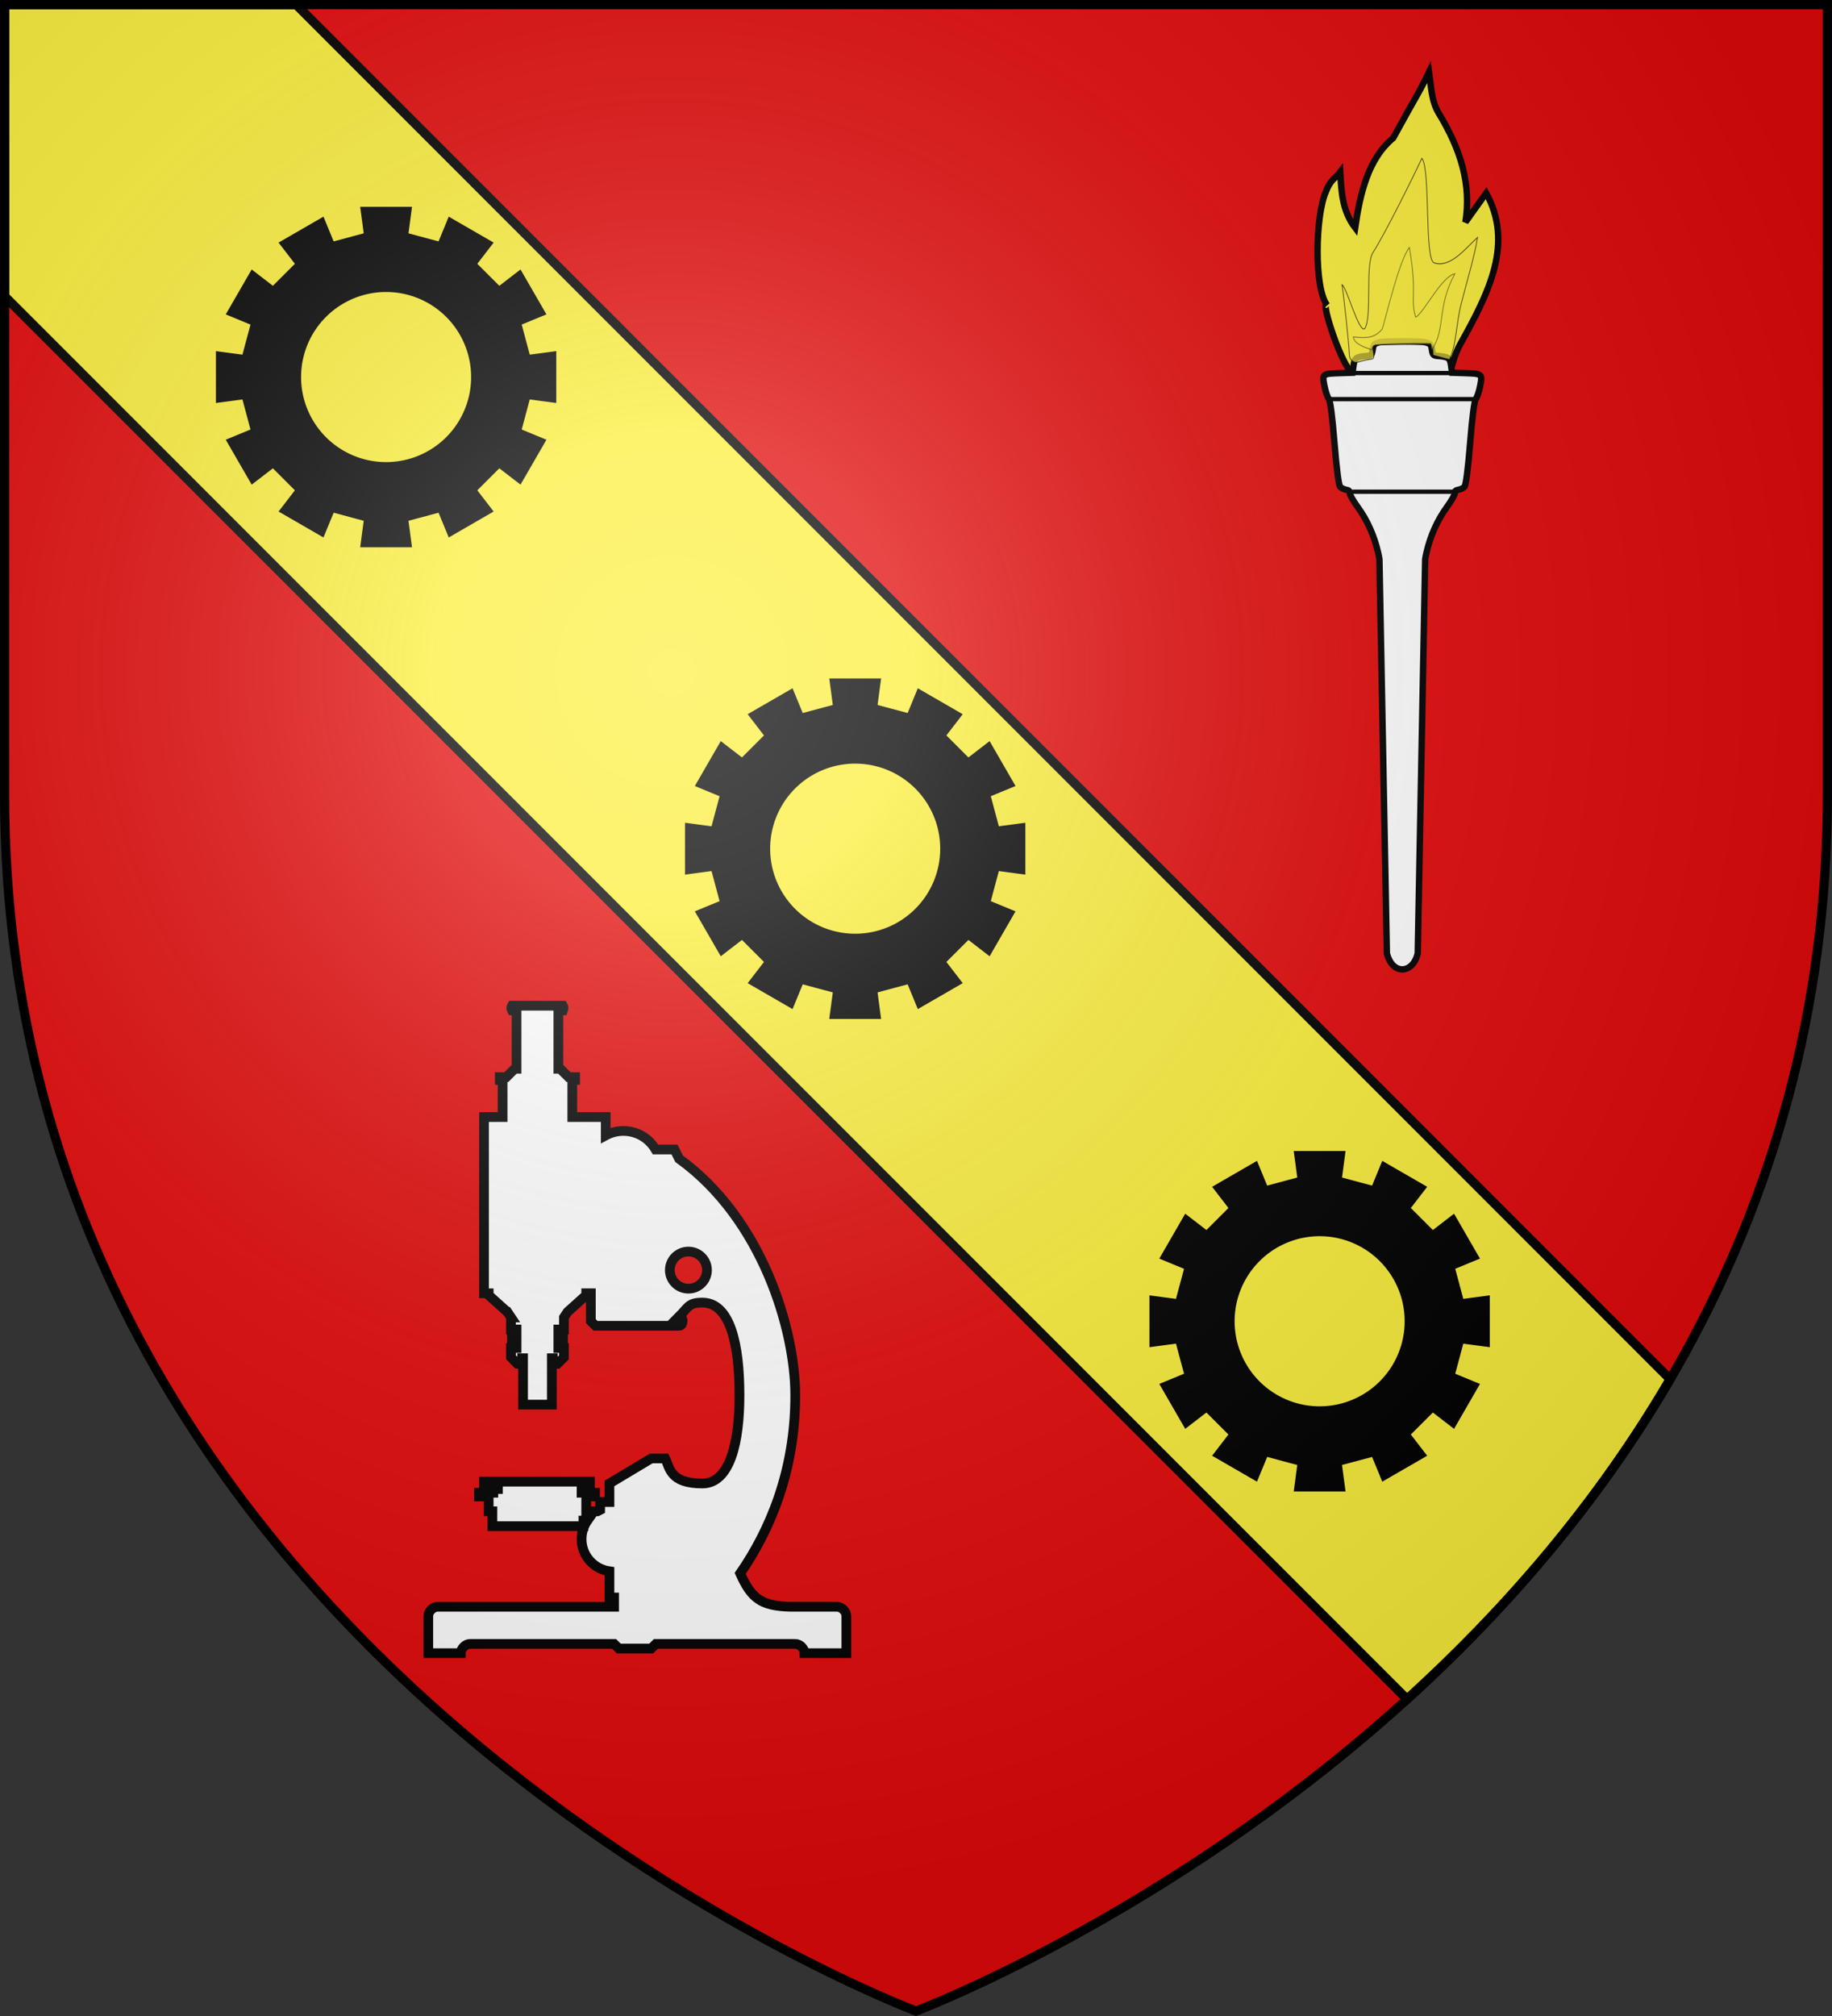
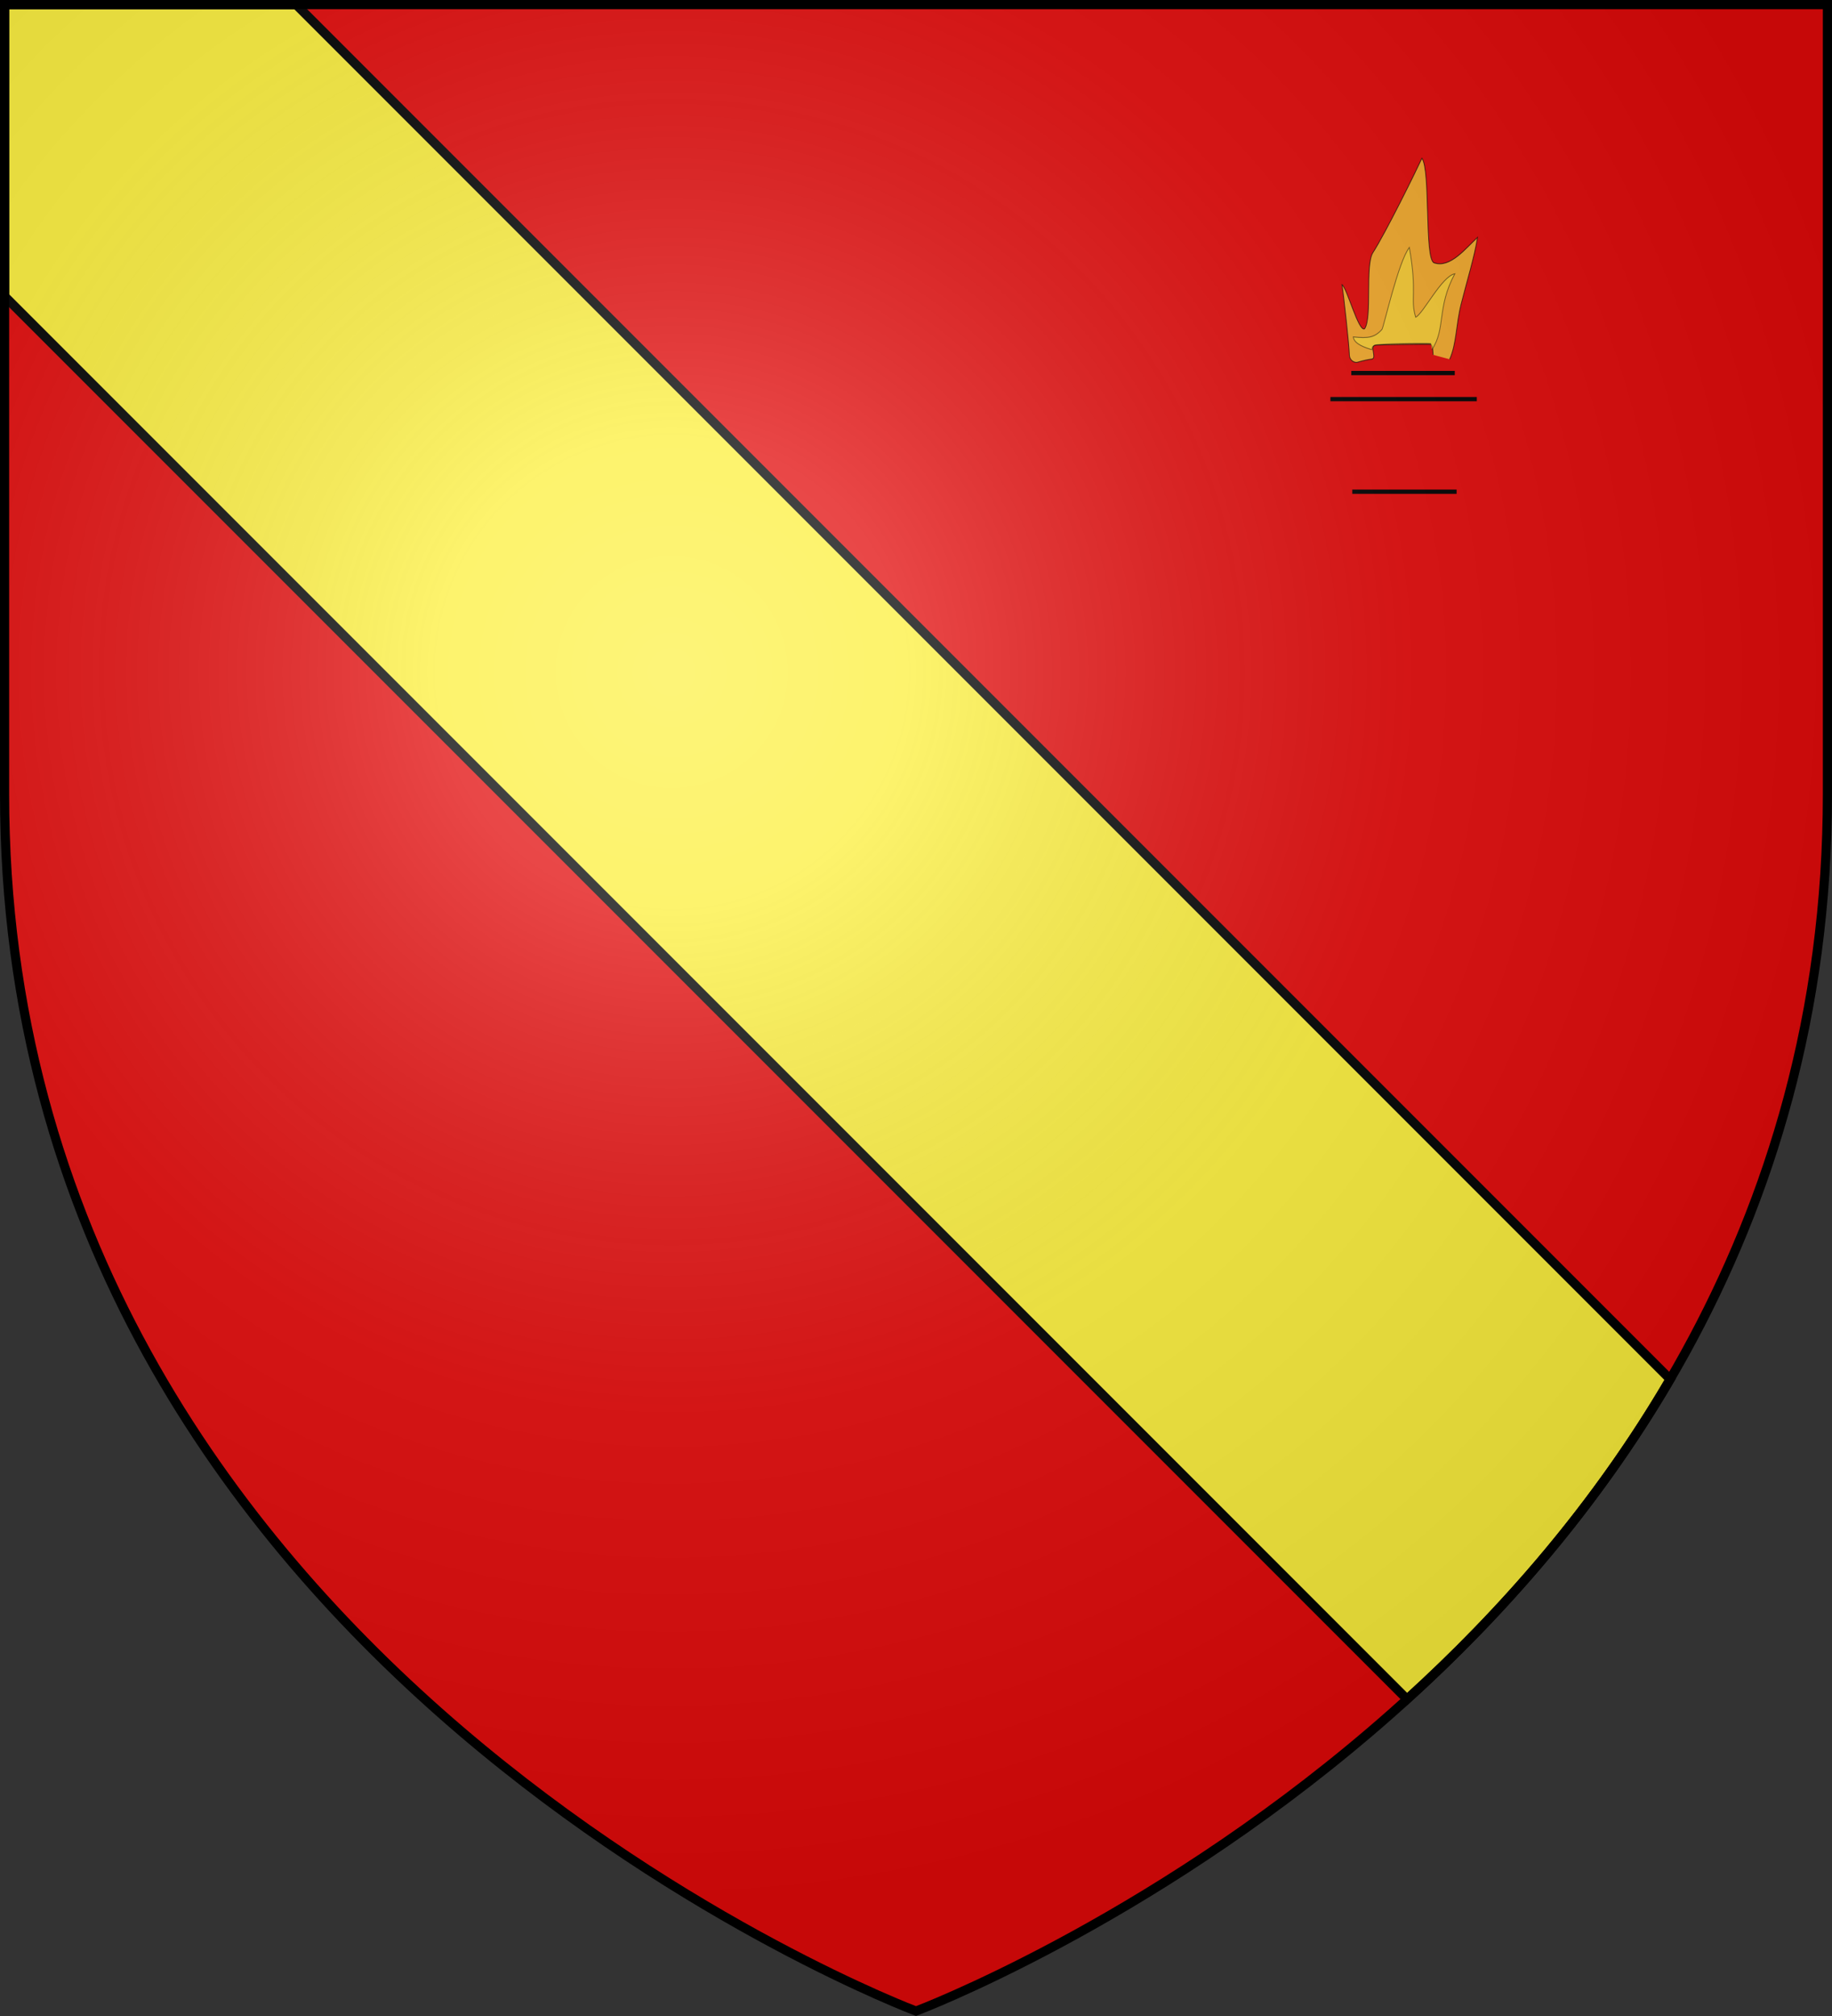
<svg xmlns="http://www.w3.org/2000/svg" xmlns:ns1="http://sodipodi.sourceforge.net/DTD/sodipodi-0.dtd" xmlns:ns2="http://www.inkscape.org/namespaces/inkscape" xmlns:xlink="http://www.w3.org/1999/xlink" width="600" height="660" viewBox="-300 -300 600 660" version="1.1" id="svg874" ns1:docname="Blason_Vide_3D(1).svg.2022_05_22_12_09_46.0.svg" ns2:version="1.1.1 (3bf5ae0d25, 2021-09-20)">
  <rect x="-300" y="-300" width="600" height="660" fill="#333333" stroke="none" />
  <ns1:namedview id="namedview876" pagecolor="#ffffff" bordercolor="#666666" borderopacity="1.0" ns2:pageshadow="2" ns2:pageopacity="0.0" ns2:pagecheckerboard="0" showgrid="false" ns2:zoom="0.81363636" ns2:cx="300.50279" ns2:cy="330" ns2:window-width="1366" ns2:window-height="745" ns2:window-x="-8" ns2:window-y="-8" ns2:window-maximized="1" ns2:current-layer="layer3" />
  <defs id="defs862">
    <radialGradient id="Gradient1" gradientUnits="userSpaceOnUse" cx="-80" cy="-80" r="405">
      <stop style="stop-color:#fff;stop-opacity:0.31" offset="0" id="stop851" />
      <stop style="stop-color:#fff;stop-opacity:0.25" offset="0.19" id="stop853" />
      <stop style="stop-color:#6b6b6b;stop-opacity:0.125" offset="0.6" id="stop855" />
      <stop style="stop-color:#000;stop-opacity:0.125" offset="1" id="stop857" />
    </radialGradient>
    <clipPath id="shield_cut">
      <path id="shield" d="M-298.5,-298.5 h597 v258.5 C 298.5,246.2 0,358.39 0,358.39 0,358.39 -298.5,246.2 -298.5,-40z" />
    </clipPath>
  </defs>
  <g id="layer4" ns2:label="Fond écu" ns2:groupmode="layer" ns1:insensitive="true" style="display:inline">
    <use xlink:href="#shield" fill="#e20909" id="use864" x="0" y="0" width="100%" height="100%" />
    <path d="m -298.5,-298.5 v 95.469 L 160.812,256.281 C 192.063,227.919 222.636,193.222 247,151.531 L -203.031,-298.5 Z" fill="#ffffff" stroke="#000000" stroke-width="3" id="path966" style="fill:#fcef3c;fill-opacity:1" />
  </g>
  <g id="layer3" ns2:label="Meubles" ns2:groupmode="layer" style="display:inline" ns1:insensitive="true">
-     <path style="fill:#000000;fill-opacity:1;stroke:#000000;stroke-width:2.082;stroke-miterlimit:4;stroke-dasharray:none" d="m -27.216,-76.853 1.123,8.412 -11.615,3.114 -3.235,-7.847 -12.643,7.3 5.177,6.724 -8.5,8.5 -6.724,-5.177 -7.3,12.643 7.847,3.235 -3.111,11.612 -8.414,-1.12 v 14.6 l 8.414,-1.123 3.111,11.612 -7.847,3.235 7.3,12.646 6.724,-5.18 8.5,8.5 -5.177,6.724 12.643,7.303 3.235,-7.847 11.615,3.111 -1.123,8.411 h 14.6 l -1.123,-8.411 11.615,-3.111 3.232,7.847 12.646,-7.303 -5.18,-6.724 8.503,-8.5 6.724,5.18 7.3,-12.646 -7.847,-3.235 3.111,-11.612 8.412,1.123 v -14.6 l -8.412,1.12 -3.111,-11.612 7.847,-3.235 -7.3,-12.643 -6.724,5.177 -8.503,-8.5 5.18,-6.724 -12.646,-7.3 -3.232,7.847 -11.615,-3.114 1.123,-8.412 z m 7.3,25.808 A 28.887,28.887 0 0 1 8.969,-22.158 28.887,28.887 0 0 1 -19.916,6.727 28.887,28.887 0 0 1 -48.803,-22.158 28.887,28.887 0 0 1 -19.916,-51.045 Z" id="path493" ns2:connector-curvature="0" />
    <use x="0" y="0" xlink:href="#path493" id="use3357" transform="translate(152.112,154.715)" width="100%" height="100%" />
    <use x="0" y="0" xlink:href="#path493" id="use3359" transform="translate(-153.631,-154.402)" width="100%" height="100%" />
    <g transform="matrix(0.515,0,0,0.515,-370.336,-300.178)" id="g4053">
      <g id="g4394" transform="matrix(1.07,0,0,1.07,-98.264,-7.863)">
-         <path style="display:inline;fill:#fcef3c;fill-opacity:1;fill-rule:evenodd;stroke:#000000;stroke-width:3.806;stroke-linecap:butt;stroke-linejoin:miter;stroke-miterlimit:4;stroke-dasharray:none;stroke-opacity:1" d="m 1024.775,230.001 c -6.813,-0.173 -21.137,-45.448 -16.57,-41.015 -7.861,-10.599 -6.904,-52.842 -0.867,-67.03 2.902,-7.768 5.804,-8.149 8.706,-12.094 0.69,11.374 0.973,22.807 8.851,33.154 2.981,-20.529 7.723,-40.982 22.605,-53.315 14.531,-26.627 14.773,-25.624 21.328,-39.282 1.189,8.518 1.43,17.474 5.723,24.498 13.28,21.73 19.428,42.578 15.883,64.732 l 12.346,-17.257 c 16.26,29.742 2.096,58.436 -15.477,89.856 -3.135,5.605 -4.637,12.001 -6.409,18.174 z" id="path4055" ns1:nodetypes="cccccccsccscc" ns2:connector-curvature="0" />
-         <path id="path4057" style="fill:#ffffff;fill-opacity:1;stroke:#000000;stroke-width:3.806;stroke-miterlimit:4;stroke-dasharray:none;stroke-opacity:1" d="m 1039.197,211.036 c 2.931,-0.763 24.518,-0.763 27.449,0 2.931,0.763 3.467,1.37 3.879,4.385 0.412,3.016 0.866,3.529 3.282,3.71 6.55,0.492 7.473,1.141 8.094,5.69 l 0.586,4.287 7.349,0.232 c 10.629,0.335 10.756,0.438 9.368,7.58 -0.633,3.26 -1.791,6.734 -2.572,7.721 -0.907,1.146 -2.14,10.643 -3.412,26.289 -1.246,15.331 -2.497,25.036 -3.343,25.941 -0.743,0.795 -2.381,1.587 -3.639,1.759 -1.428,0.195 -2.207,0.903 -2.073,1.884 0.118,0.865 -2.04,4.679 -4.796,8.477 -5.693,7.846 -9.817,17.089 -12.111,27.146 -0.344,1.507 -0.592,2.781 -0.745,3.843 l -4.426,234.089 c -2.713,11.993 -14.904,13.351 -18.332,0 l -4.426,-234.089 c -0.153,-1.062 -0.401,-2.336 -0.745,-3.843 -2.294,-10.057 -6.418,-19.3 -12.111,-27.146 -2.756,-3.798 -4.914,-7.612 -4.796,-8.477 0.134,-0.982 -0.645,-1.689 -2.073,-1.884 -1.258,-0.172 -2.896,-0.963 -3.639,-1.759 -0.846,-0.905 -2.097,-10.61 -3.343,-25.941 -1.272,-15.646 -2.505,-25.143 -3.412,-26.289 -0.781,-0.987 -1.938,-4.461 -2.572,-7.721 -1.388,-7.143 -1.26,-7.246 9.368,-7.58 l 7.349,-0.232 0.586,-4.287 c 0.621,-4.549 1.544,-5.198 8.094,-5.69 2.417,-0.182 2.87,-0.694 3.282,-3.71 0.412,-3.016 0.948,-3.622 3.879,-4.385 z" ns1:nodetypes="ccsscccssssssssccccsssssssscccssc" ns2:connector-curvature="0" />
        <g style="fill:#ff0000;fill-opacity:1;stroke:#000000;stroke-width:1.822;stroke-miterlimit:4;stroke-dasharray:none;stroke-opacity:1" id="g4059" transform="matrix(1.008,0.119,-0.14,1.179,728.903,-337.343)">
          <path ns1:nodetypes="csssssccscscsc" id="path4061" d="m 399.48,431.116 c -0.146,-0.627 -0.756,-4.932 -2.143,-5.034 -1.407,-0.104 -30.584,3.298 -31.797,3.527 -3.989,0.752 1.796,6.53 -1.456,7.224 -4.567,0.975 -7.736,2.373 -8.377,2.517 -1.157,0.259 -4.422,-0.2 -4.942,-3.507 -0.629,-4.002 -7.475,-29.479 -9.105,-34.242 3.057,1.167 12.951,22.759 16.202,20.584 3.741,-6.029 -4.193,-31.744 -0.431,-38.326 6,-10.495 19.352,-42.84 21.981,-49.767 5.915,5.273 8.344,50.119 14.301,51.244 9.801,1.851 17.428,-9.204 23.511,-15.192 -0.446,9.869 -3.255,22.803 -4.948,34.15 -1.616,10.826 0.129,19.947 -2.875,28.05" style="opacity:0.7;fill:#fcef3c;fill-opacity:1;fill-rule:evenodd;stroke:#000000;stroke-width:0.456;stroke-linecap:butt;stroke-linejoin:miter;stroke-miterlimit:4;stroke-dasharray:none;stroke-opacity:1" ns2:connector-curvature="0" />
          <path ns1:nodetypes="csscccccc" id="path4063" d="m 397.477,425.639 c -0.532,-0.121 -21.794,1.983 -31.519,3.833 -3.391,0.645 -2.01,2.724 -2.485,2.655 -3.493,-0.506 -10.704,-1.66 -11.644,-5.229 8.847,-0.068 12.476,-0.937 16.162,-5.411 0.858,-1.111 4.733,-34.368 10.263,-42.347 7.949,22.709 3.911,25.308 8.5,34.297 4.177,-2.201 12.254,-21.819 19.765,-23.888 -8.319,18.013 -1.303,28.005 -8.159,39.103" style="opacity:0.5;fill:#fcef3c;fill-opacity:1;fill-rule:evenodd;stroke:#000000;stroke-width:0.456;stroke-linecap:butt;stroke-linejoin:miter;stroke-miterlimit:4;stroke-dasharray:none;stroke-opacity:1" ns2:connector-curvature="0" />
        </g>
        <path style="fill:none;stroke:#000000;stroke-width:2.537;stroke-linecap:butt;stroke-linejoin:miter;stroke-miterlimit:4;stroke-dasharray:none;stroke-opacity:1" d="m 1022.596,229.297 h 61.5" id="path4065" ns1:nodetypes="cc" ns2:connector-curvature="0" />
        <path style="fill:none;stroke:#000000;stroke-width:2.537;stroke-linecap:butt;stroke-linejoin:miter;stroke-miterlimit:4;stroke-dasharray:none;stroke-opacity:1" d="m 1023.195,299.797 h 62" id="path4067" ns2:connector-curvature="0" />
        <path style="fill:none;stroke:#000000;stroke-width:2.537;stroke-linecap:butt;stroke-linejoin:miter;stroke-miterlimit:4;stroke-dasharray:none;stroke-opacity:1" d="m 1010.195,244.797 h 87" id="path4069" ns2:connector-curvature="0" />
      </g>
    </g>
-     <path style="color:#000000;display:inline;overflow:visible;visibility:visible;fill:#ffffff;fill-opacity:1;fill-rule:evenodd;stroke:#000000;stroke-width:3.181;stroke-linecap:butt;stroke-linejoin:miter;stroke-miterlimit:4;stroke-dasharray:none;stroke-dashoffset:0;stroke-opacity:1;marker:none;enable-background:accumulate" d="m -115.612,29.252 c 0.273,0.474 0.195,0.99 0,1.519 h -1.521 v 19.134 h 0.609 l 2.738,2.733 h 2.13 v 0.911 h -0.913 v 12.149 h 6.085 4.868 v 6.008 c 1.72,-0.929 3.688,-1.452 5.781,-1.452 4.505,0 8.43,2.443 10.535,6.074 h 6.199 l 1.521,3.037 c 27.383,19.742 38.032,56.188 38.032,77.448 0,25.109 -8.533,44.538 -18.036,58.295 3.623,8.094 6.735,10.678 16.515,10.923 h 15.213 c 1.521,0 3.043,1.519 3.043,3.037 v 12.149 H -36.507 c 0,-1.519 -1.521,-3.037 -3.043,-3.037 h -45.638 l -1.521,1.519 h -10.649 l -1.521,-1.519 h -47.159 c -1.521,0 -3.043,1.519 -3.043,3.037 h -10.649 v -12.149 c 0,-1.519 1.521,-3.037 3.043,-3.037 h 57.808 v -3.037 h -1.521 v -8.588 c -5.162,-0.736 -9.128,-5.16 -9.128,-10.516 0,-2.26 0.706,-4.352 1.911,-6.074 h -1.303 v 1.822 h -1.217 -27.383 -1.217 v -4.86 h -1.217 v -4.859 h -3.195 v -1.215 h 4.716 v -1.215 h 1.521 v -0.304 h -4.564 v -2.126 h 34.685 v 2.126 h -2.738 v 1.519 h 4.412 v 1.215 h -2.89 v 4.859 h 3.632 c 0.302,-0.182 0.612,-0.351 0.932,-0.503 v -2.534 h 3.043 v -6.074 l 13.691,-8.2 h 4.564 c 1.521,3.037 1.521,8.2 12.17,8.2 9.128,0 12.17,-13.667 12.17,-28.853 0,-16.705 -3.043,-30.372 -12.17,-30.372 -4.564,0 -4.564,1.519 -7.606,4.556 1.521,0 1.521,3.037 0,3.037 h -27.383 l -1.521,-1.519 v -1.519 -7.593 h -1.521 v 0.607 l -6.085,5.467 -1.217,1.822 V 135.25 h -1.826 v 0.607 h 1.521 v 3.037 h -1.217 v -1.215 h -0.304 v 3.645 h 1.826 v 3.037 l -2.13,2.126 h -1.521 v -1.822 h -0.304 v 15.186 h -9.432 v -15.186 h -0.276 -0.029 v 1.822 h -1.521 l -2.13,-2.126 v -3.037 h 1.826 v -3.645 h -0.304 v 1.215 h -1.217 v -3.037 h 1.521 V 135.25 h -1.826 v -3.948 h 0.029 l -1.217,-1.822 h -0.029 l -6.085,-5.467 v -0.607 h -1.521 V 65.698 h 6.085 v -12.149 h -0.913 v -0.911 h 2.13 l 2.738,-2.733 h 0.608 V 30.771 h -1.521 c -0.253,-0.468 -0.3,-0.967 0,-1.519 h 16.734 z m 41.074,80.486 c -3.359,0 -6.085,2.721 -6.085,6.074 0,3.353 2.726,6.074 6.085,6.074 3.359,0 6.085,-2.721 6.085,-6.074 0,-3.353 -2.726,-6.074 -6.085,-6.074 z" id="path2199" ns2:connector-curvature="0" ns1:nodetypes="cccccccccccccscccsccssccsccccsccssccccsccccccccccccccccccccccccccccccccssscscccccccccccccccccccccccccccccccccccccccccccccccccccccccccccccsssss" />
  </g>
  <g id="layer2" ns2:label="Reflet final" ns2:groupmode="layer" ns1:insensitive="true">
    <use xlink:href="#shield" fill="url(#Gradient1)" id="use868" />
  </g>
  <g id="layer1" ns2:label="Contour final" ns2:groupmode="layer" ns1:insensitive="true">
    <use xlink:href="#shield" style="fill:none;stroke:#000;stroke-width:3" id="use871" />
  </g>
</svg>